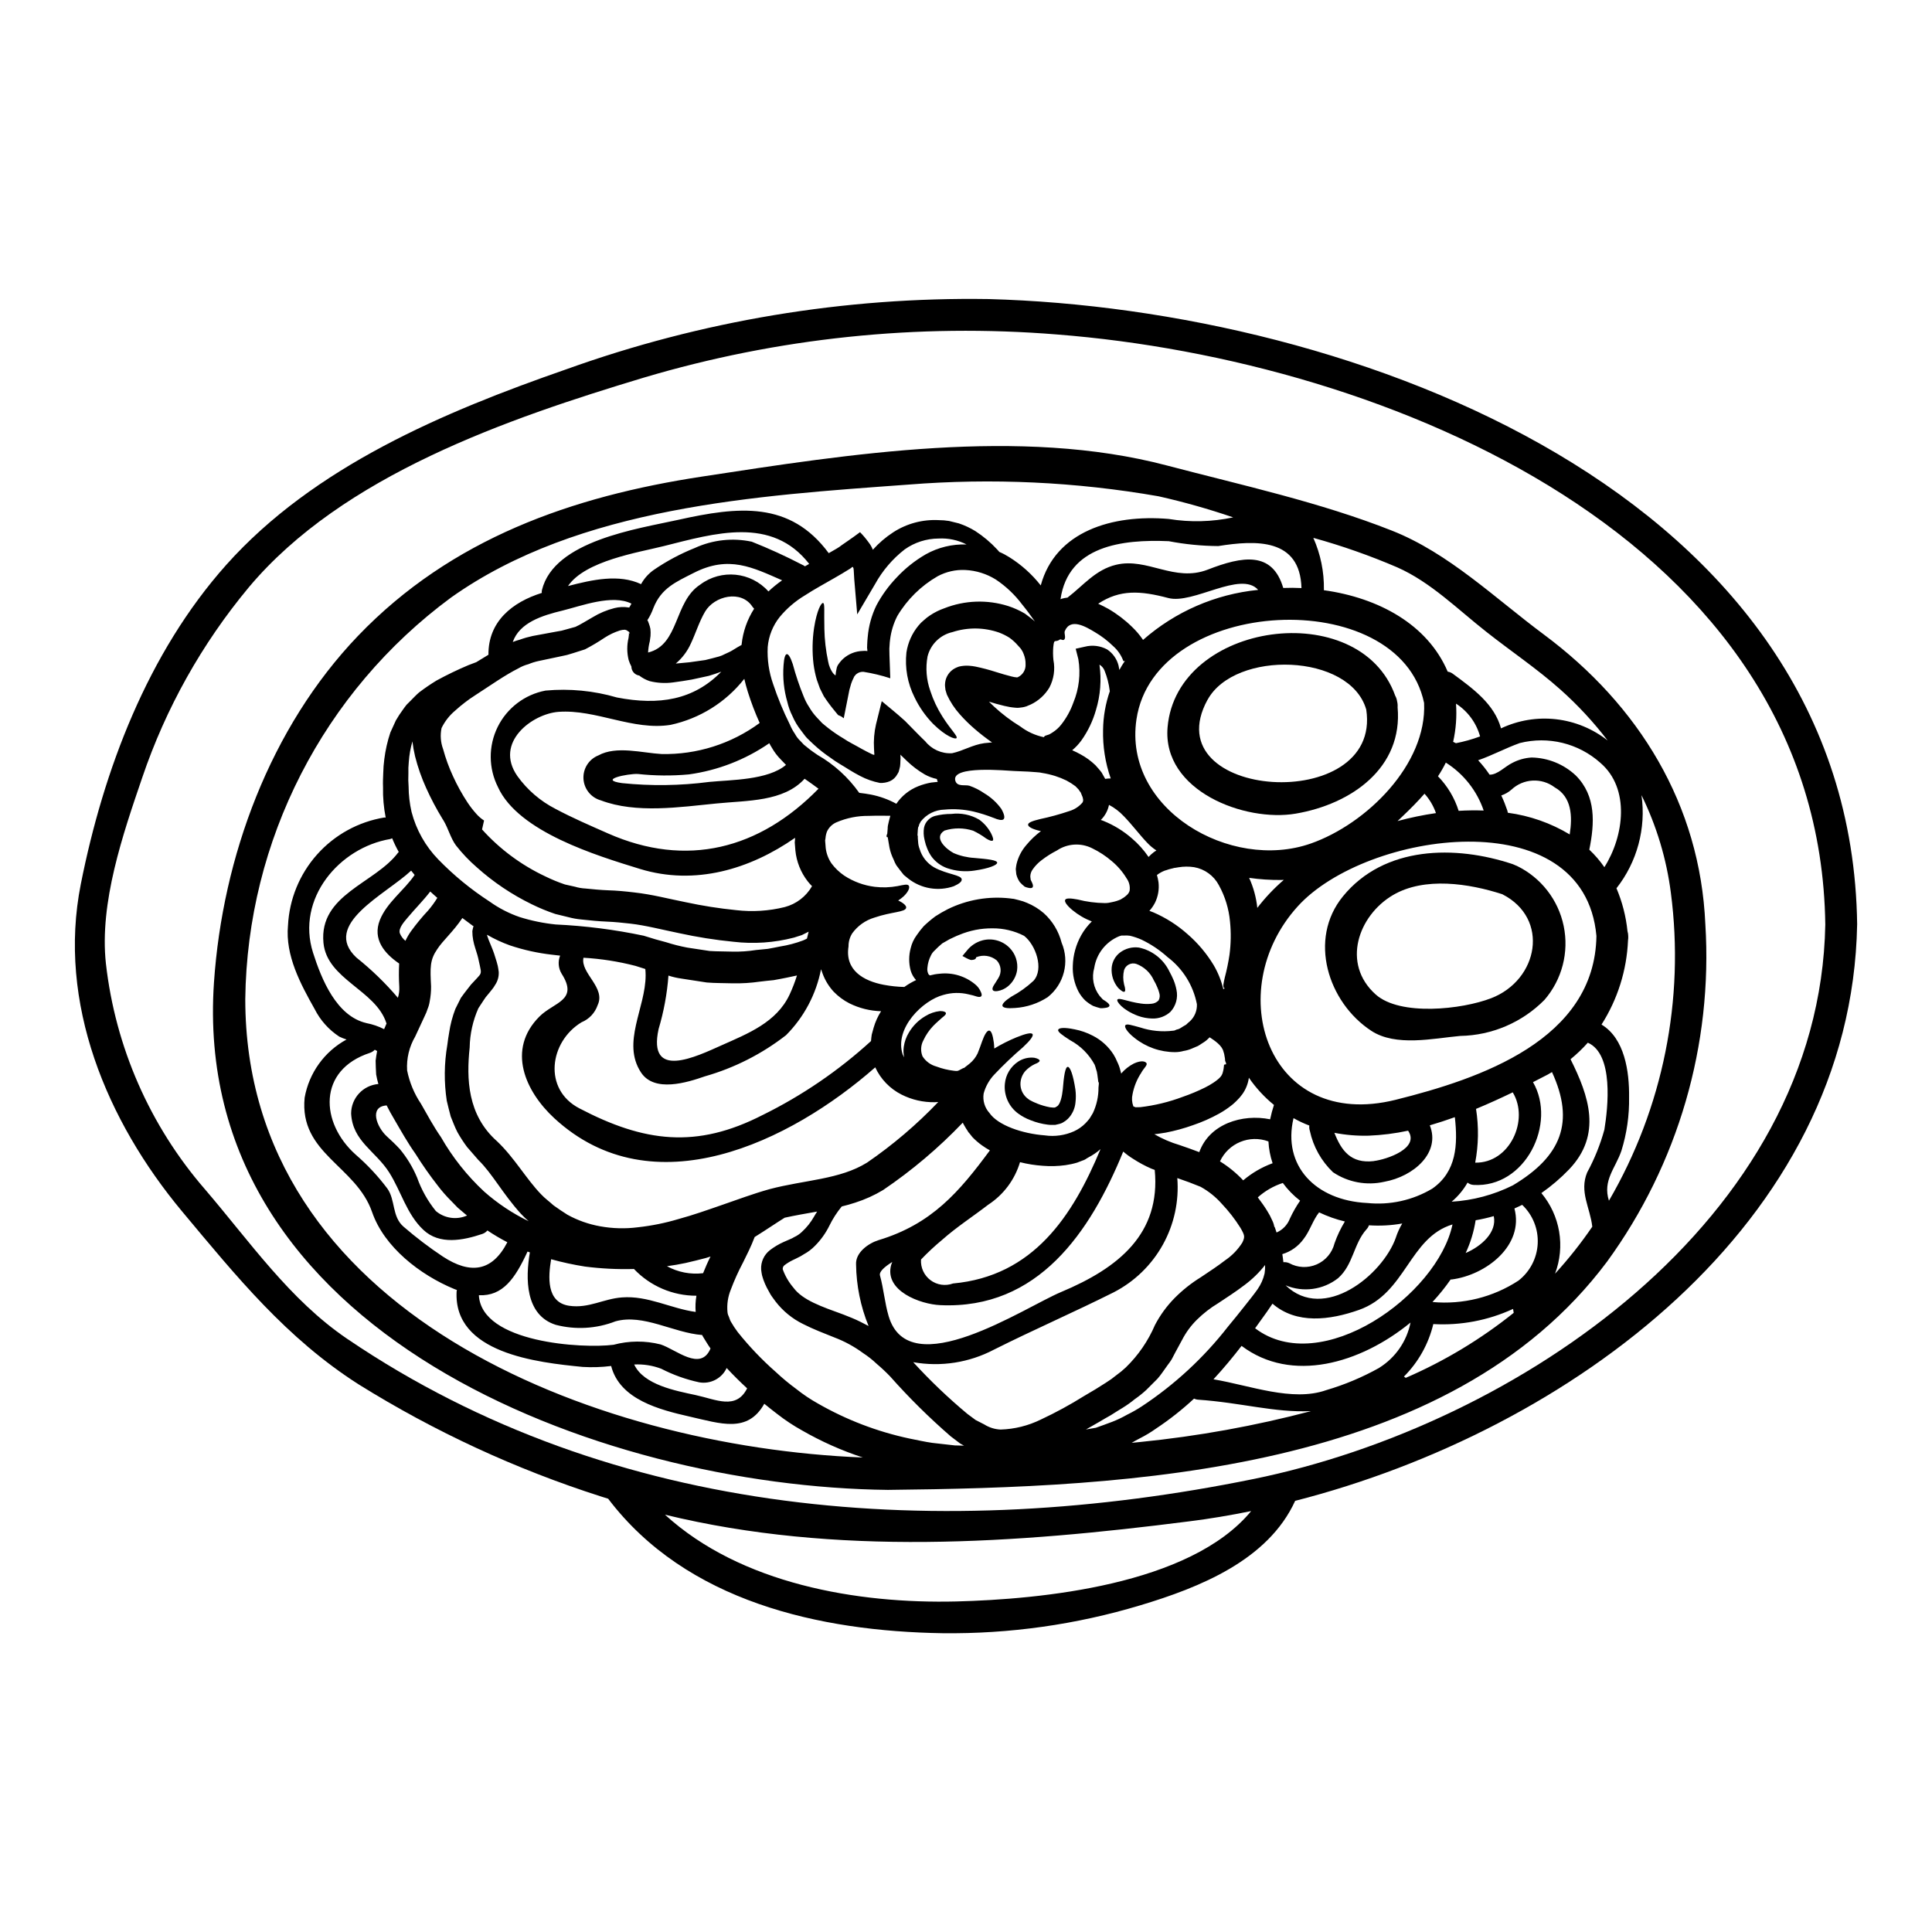
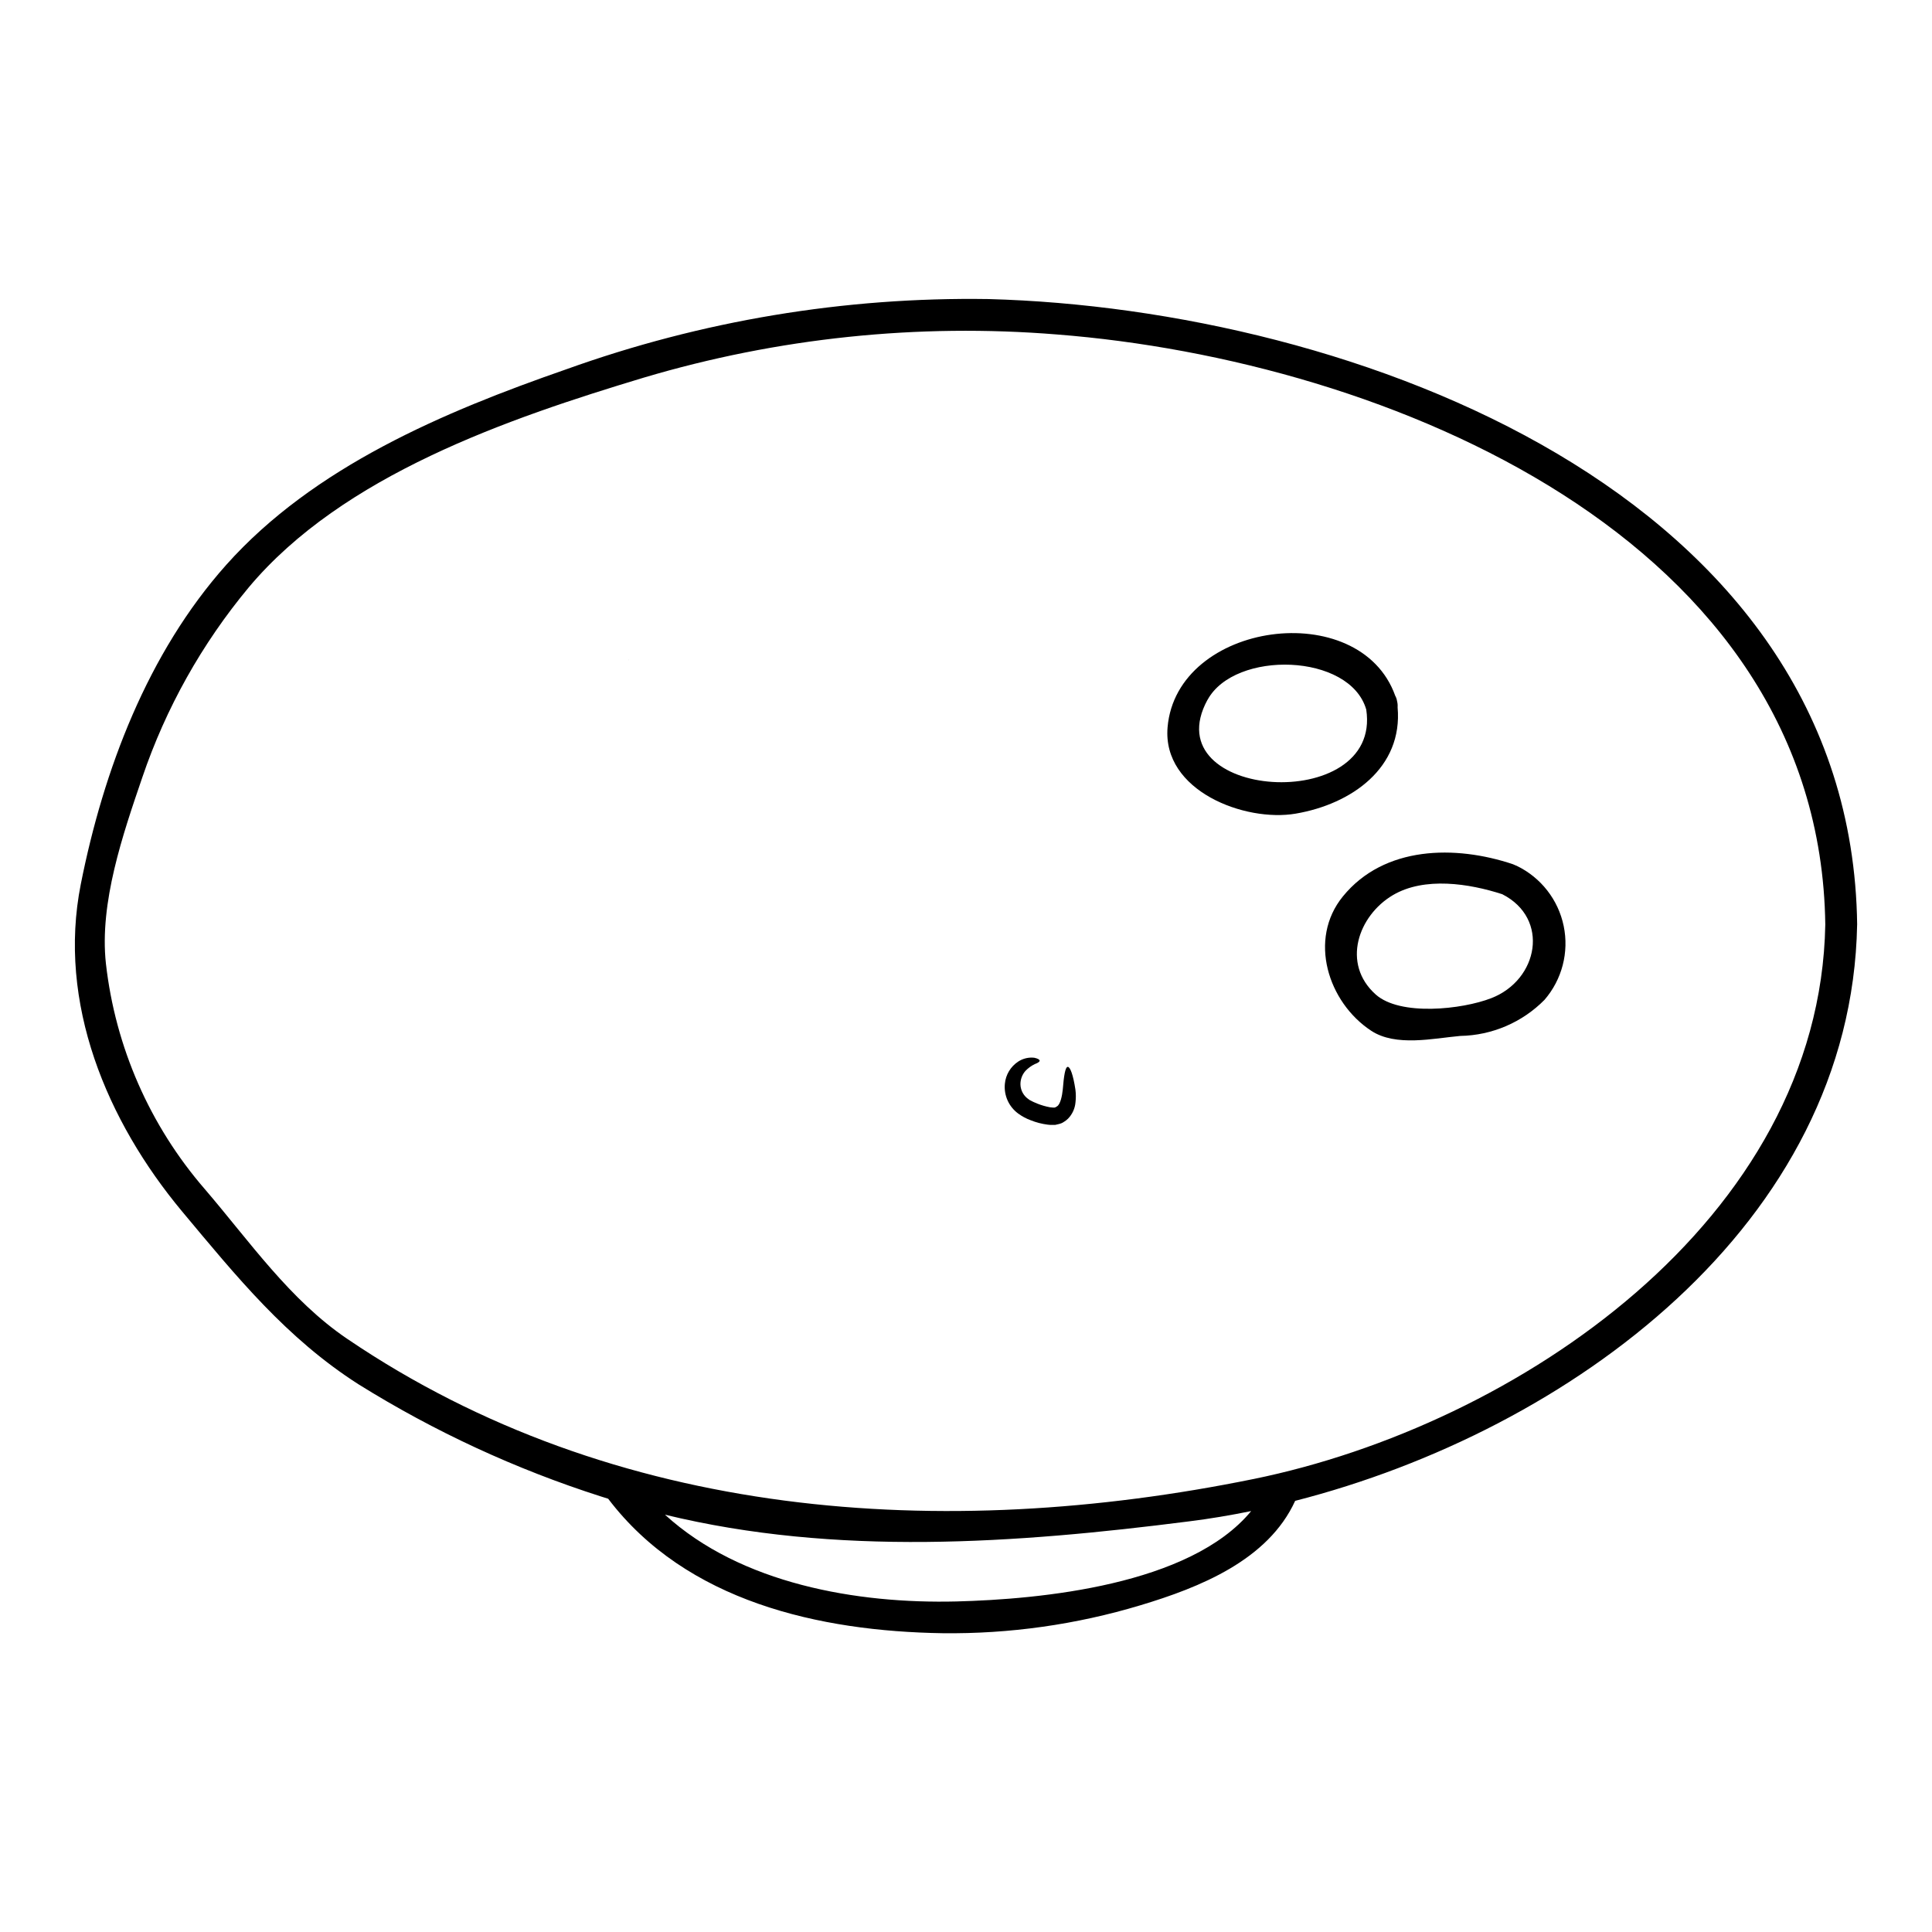
<svg xmlns="http://www.w3.org/2000/svg" fill="#000000" width="800px" height="800px" version="1.1" viewBox="144 144 512 512">
  <g>
-     <path d="m430.39 354c-0.051-0.055-0.098-0.109-0.141-0.172l-0.141-0.195-0.281-0.422c-0.223-0.281-0.562-0.535-0.816-0.844h0.004c-0.754-0.57-1.551-1.078-2.391-1.52-0.973-0.477-1.98-0.879-3.016-1.207-1.137-0.352-2.301-0.625-3.477-0.809l-0.457-0.09-0.223-0.031-0.957-0.082-1.941-0.141-3.82-0.164c-1.828-0.059-16.719-1.574-15.57 2.555 0.48 1.715 2.559 1.012 3.738 1.352l-0.004-0.004c1.398 0.484 2.723 1.156 3.938 1.996 1.773 1.051 3.316 2.461 4.523 4.133 0.848 1.488 0.984 2.445 0.562 2.781-0.422 0.34-1.379 0.137-2.613-0.395v0.004c-1.742-0.684-3.527-1.246-5.348-1.684-2.512-0.578-5.106-0.746-7.672-0.504-2.473 0.055-4.785 1.223-6.301 3.18-0.102 0.234-0.223 0.457-0.363 0.672-0.086 0.223-0.086 0.422-0.168 0.59h-0.004c-0.039 0.098-0.086 0.191-0.141 0.281-0.047 0.211-0.074 0.43-0.082 0.648l-0.086 1.434 0.086 0.195c-0.016 0.188-0.016 0.375 0 0.562l0.082 1.039c0.035 0.625 0.168 1.242 0.395 1.828 0.605 2.047 1.973 3.785 3.82 4.859 3.461 1.914 7.336 1.996 7.336 3.231 0.055 0.562-0.699 1.152-2.078 1.77v0.004c-4.098 1.434-8.641 0.68-12.059-1.996-0.395-0.336-0.816-0.645-1.207-0.984-0.34-0.422-0.645-0.816-0.984-1.234l-1.012-1.352c-0.277-0.473-0.512-0.973-0.699-1.488-0.504-1.008-0.875-2.074-1.102-3.176-0.082-0.535-0.195-1.094-0.281-1.656l-0.141-0.844-0.027-0.227-0.168-0.055-0.141-0.027v-0.477l0.168-0.367 0.113-1.406c-0.004-0.254 0.016-0.508 0.059-0.758l0.25-1.125c0.113-0.504 0.25-0.984 0.395-1.488-1.547 0-3.457-0.055-5.703 0.027-2.957-0.039-5.887 0.547-8.602 1.715-1.09 0.48-1.969 1.336-2.477 2.418-0.211 0.539-0.344 1.105-0.391 1.684-0.027 0.141-0.027 0.285-0.055 0.422l-0.055 0.195 0.027 0.422 0.137 1.715c0.184 1.441 0.703 2.816 1.52 4.019 0.938 1.258 2.078 2.348 3.371 3.231 2.441 1.605 5.223 2.625 8.125 2.981 2.004 0.238 4.031 0.172 6.016-0.195 1.543-0.309 2.668-0.617 2.981-0.109 0.281 0.449 0.027 1.461-1.324 2.781-0.465 0.422-0.961 0.809-1.488 1.148 1.516 0.676 2.246 1.492 2.106 1.941-0.223 1.18-3.82 1.012-8.402 2.586-2.367 0.703-4.434 2.168-5.883 4.168-0.656 1.039-1 2.25-0.984 3.484-0.984 6.242 3.879 9.137 9.414 10.176l0.004-0.004c1.77 0.332 3.566 0.52 5.367 0.562 0.98-0.703 2.023-1.312 3.117-1.824-0.668-0.723-1.16-1.586-1.434-2.531-0.52-1.934-0.52-3.969 0-5.902 0.289-1.238 0.824-2.406 1.574-3.43 0.566-0.836 1.188-1.633 1.855-2.391 0.98-0.949 2.023-1.832 3.121-2.644 1.07-0.695 2.176-1.336 3.316-1.91 5.106-2.5 10.82-3.484 16.469-2.836l0.59 0.082 0.312 0.027 0.137 0.027c0.027 0 0.367 0.086 0.367 0.086l0.984 0.25v0.004c0.723 0.168 1.43 0.402 2.109 0.703 1.617 0.664 3.113 1.586 4.441 2.727 2.309 2.078 3.953 4.797 4.723 7.812 2.176 5.098 0.664 11.023-3.691 14.457-2.586 1.676-5.555 2.664-8.629 2.863-1.996 0.168-3.176-0.027-3.344-0.535s0.672-1.379 2.305-2.445c2.141-1.145 4.125-2.562 5.906-4.215 2.871-3.148 0.562-9.555-2.473-11.918-2.586-1.332-5.461-2.016-8.375-1.996-3.039-0.027-6.051 0.566-8.852 1.746-0.93 0.34-1.715 0.789-2.559 1.152-0.758 0.395-1.234 0.754-1.914 1.094-0.719 0.598-1.402 1.238-2.051 1.914-0.402 0.359-0.727 0.801-0.953 1.289-0.516 1.008-0.832 2.106-0.93 3.231-0.094 0.609 0.016 1.234 0.309 1.773 0.102 0.109 0.215 0.203 0.34 0.281 0.848-0.227 1.711-0.379 2.586-0.449 3.391-0.387 6.789 0.629 9.414 2.809 0.668 0.535 1.191 1.234 1.516 2.027 0.254 0.531 0.285 0.898 0.113 1.121-0.168 0.223-0.562 0.254-1.125 0.113-0.715-0.242-1.449-0.438-2.191-0.59-2.219-0.555-4.547-0.508-6.742 0.141-5.34 1.375-13.07 8.766-10.766 15.797 0.109 0.25 0.25 0.504 0.395 0.754v0.004c-0.207-0.926-0.246-1.875-0.113-2.812 0.191-1.332 0.648-2.613 1.348-3.762 1.059-1.801 2.559-3.301 4.359-4.359 1.184-0.734 2.516-1.199 3.902-1.348 0.957 0 1.461 0.223 1.547 0.504 0.109 0.34-0.312 0.73-1.012 1.266-0.562 0.531-1.434 1.234-2.391 2.219h0.004c-1.055 1.109-1.918 2.383-2.559 3.769-0.711 1.309-0.793 2.867-0.227 4.242 0.848 1.328 2.16 2.289 3.68 2.699 1.488 0.559 3.035 0.938 4.609 1.121 0.309 0.047 0.621 0.062 0.93 0.055 0.137-0.031 0.27-0.078 0.395-0.137 0.34-0.168 0.672-0.34 1.012-0.535l0.25-0.109 0.113-0.059h0.004c-0.023 0.027-0.043 0.055-0.055 0.086-0.086 0.082-0.027 0.027 0 0h0.027l0.547-0.441c0.363-0.285 0.789-0.59 1.039-0.82v0.004c0.863-0.723 1.562-1.625 2.051-2.644 0.449-1.094 0.844-2.219 1.18-3.176 0.672-1.883 1.352-2.949 1.91-2.867 0.559 0.082 0.93 1.18 1.211 3.231 0.055 0.422 0.082 0.957 0.109 1.52v0.004c1.895-1.145 3.875-2.144 5.922-2.984 2.418-0.984 3.906-1.297 4.215-0.844 0.312 0.453-0.59 1.684-2.531 3.484-2.644 2.269-5.168 4.672-7.562 7.199-1.367 1.43-2.356 3.18-2.863 5.09-0.285 1.859 0.285 3.746 1.547 5.141 2.246 3.262 8.711 5.484 14.695 5.93v0.004c2.629 0.371 5.309-0.008 7.731-1.098 1.109-0.512 2.117-1.215 2.981-2.082 0.398-0.41 0.773-0.84 1.125-1.289 0.281-0.48 0.59-0.984 0.871-1.438 0.996-2.117 1.508-4.43 1.488-6.769l0.086-0.902v-0.422c0-0.027-0.086-0.082-0.086-0.082l-0.055-0.141c-0.082-0.645-0.168-1.266-0.25-1.914h-0.004c-0.047-0.488-0.16-0.973-0.34-1.43-0.094-0.395-0.219-0.777-0.363-1.156-1.484-2.75-3.738-5.012-6.492-6.492-2.109-1.352-3.375-2.246-3.176-2.781 0.195-0.535 1.656-0.676 4.328-0.113v-0.004c1.688 0.324 3.312 0.895 4.836 1.688 2.231 1.137 4.121 2.844 5.477 4.949 0.406 0.652 0.754 1.34 1.039 2.051 0.332 0.664 0.586 1.359 0.762 2.078 0.086 0.312 0.168 0.617 0.254 0.957 0.938-1.102 2.082-2.012 3.371-2.668 2.164-0.984 3.121-0.48 3.344-0.059 0.285 0.535-0.789 1.352-1.406 2.531l0.004-0.004c-1.141 1.723-1.922 3.652-2.305 5.676-0.242 1.047-0.176 2.141 0.195 3.148 0.164 0.285 0.281 0.168 0.281 0.168s0.113-0.055 0.141-0.027v0.004c0.02 0.055 0.027 0.109 0.027 0.168 0.449 0.027 0.926-0.059 1.406-0.027 3.863-0.453 7.656-1.379 11.297-2.754 2-0.691 3.953-1.508 5.848-2.445 0.777-0.383 1.527-0.816 2.25-1.297 0.418-0.273 0.82-0.574 1.207-0.895 0.168-0.195 0.395-0.312 0.535-0.508 0.328-0.34 0.57-0.754 0.699-1.211 0.203-0.695 0.324-1.41 0.367-2.137l0.281-0.082 0.254-0.027v-0.277l-0.254-0.672v-0.004c-0.008-0.387-0.051-0.773-0.141-1.152-0.051-0.441-0.156-0.875-0.309-1.293-0.367-1.574-2.246-2.844-3.652-3.766-0.312 0.309-0.617 0.617-0.93 0.871-0.309 0.25-0.641 0.477-0.984 0.676l-0.477 0.309-0.223 0.168-0.141 0.055-0.281 0.195c-0.617 0.254-1.18 0.508-1.715 0.73l-0.004 0.004c-0.691 0.293-1.418 0.5-2.164 0.617-0.73 0.203-1.488 0.309-2.246 0.312-3.902-0.004-7.688-1.332-10.738-3.766-2.051-1.602-2.754-2.953-2.445-3.344 0.367-0.508 1.684-0.027 3.91 0.562v-0.004c2.812 0.934 5.797 1.23 8.738 0.871 0.48 0 0.676-0.223 0.984-0.309 0.395-0.07 0.77-0.223 1.098-0.453 0.422-0.281 0.898-0.559 1.352-0.816l0.027-0.027v0.004c0.012 0 0.027-0.012 0.027-0.027 0.039-0.008 0.078-0.027 0.109-0.055-0.023 0.02-0.055 0.031-0.082 0.027l0.141-0.113 0.25-0.25v-0.004c0.191-0.137 0.371-0.285 0.535-0.449 1.27-1.168 1.957-2.832 1.883-4.555-0.965-4.981-3.738-9.43-7.785-12.488-2.062-1.859-4.379-3.41-6.883-4.609-0.988-0.441-2.016-0.789-3.066-1.039-0.531-0.082-1.07-0.102-1.602-0.055-0.227-0.016-0.449-0.016-0.676 0l-0.617 0.191c-3.504 1.457-5.996 4.629-6.578 8.379-0.738 2.562-0.207 5.324 1.43 7.43l0.844 0.93c0.395 0.25 0.758 0.477 1.012 0.672 0.562 0.422 0.816 0.758 0.73 1.039-0.082 0.281-0.449 0.449-1.152 0.535-0.398 0.059-0.805 0.09-1.207 0.082-0.668-0.168-1.324-0.371-1.969-0.617-0.746-0.395-1.441-0.875-2.078-1.434-0.719-0.699-1.324-1.504-1.801-2.387-1.082-2.109-1.598-4.461-1.492-6.832 0.082-2.828 0.844-5.594 2.223-8.066 0.758-1.352 1.707-2.586 2.816-3.664-1.855-0.711-3.582-1.719-5.117-2.981-1.547-1.289-2.191-2.273-1.941-2.754s1.465-0.422 3.289-0.082h0.004c2.352 0.602 4.766 0.922 7.195 0.953 0.645 0 1.285-0.086 1.91-0.25 0.809-0.152 1.602-0.398 2.359-0.734 0.059-0.055 0.125-0.102 0.195-0.141l0.477-0.281v0.004c0.281-0.188 0.543-0.395 0.789-0.621 0.395-0.309 0.691-0.73 0.848-1.207 0.188-1.168-0.098-2.359-0.789-3.316-1.039-1.727-2.359-3.266-3.91-4.555-1.582-1.367-3.34-2.519-5.227-3.43-2.988-1.5-6.555-1.273-9.332 0.59-1.426 0.727-2.777 1.582-4.047 2.559-0.922 0.691-1.73 1.527-2.387 2.473-0.402 0.555-0.621 1.227-0.617 1.914 0.051 0.277 0.09 0.559 0.109 0.84 0.141 0.34 0.34 0.617 0.426 0.902 0.223 0.504 0.223 0.898 0.055 1.094-0.168 0.195-0.562 0.25-1.098 0.113v0.004c-0.34-0.066-0.672-0.172-0.984-0.312-0.469-0.363-0.898-0.766-1.293-1.207-0.434-0.629-0.75-1.336-0.93-2.078-0.055-0.426-0.109-0.875-0.137-1.352 0.043-0.453 0.105-0.902 0.199-1.352 0.445-1.859 1.332-3.582 2.586-5.027 1.145-1.391 2.457-2.637 3.902-3.715-0.082 0-0.195-0.027-0.25-0.027-2.109-0.504-3.203-1.121-3.176-1.684 0.027-0.562 1.207-0.984 3.176-1.465 2.633-0.555 5.234-1.27 7.785-2.133 1.328-0.398 2.519-1.168 3.426-2.219 0.035-0.094 0.082-0.18 0.145-0.258 0.027-0.082 0-0.168 0.027-0.223 0.109-0.082-0.027-0.309 0.027-0.449-0.027-0.168-0.141-0.25-0.082-0.395-0.172-0.438-0.367-0.918-0.566-1.391zm10.902 28.273c-0.027 0-0.027 0-0.055 0.031zm13.969-8.266h-0.082l-0.285 0.086-0.559 0.137c-0.875 0.195-1.098 0.367-1.629 0.48h0.004c-0.758 0.285-1.469 0.684-2.109 1.18 0.184 0.637 0.324 1.281 0.418 1.938 0.211 1.848-0.109 3.723-0.926 5.394-0.402 0.785-0.902 1.512-1.488 2.164 0.34 0.141 0.672 0.25 1.039 0.395 3.316 1.43 6.383 3.383 9.078 5.789 2.719 2.359 5.051 5.129 6.914 8.207 1.16 1.98 2.019 4.121 2.559 6.352 0.133-0.086 0.273-0.16 0.418-0.223-0.055 0.004-0.113-0.004-0.168-0.027-0.477-0.312-0.168-1.406 0.141-2.844v0.004c0.523-1.973 0.934-3.969 1.238-5.984 0.391-2.926 0.438-5.891 0.141-8.828-0.305-3.383-1.309-6.668-2.953-9.641-1.332-2.523-3.762-4.289-6.574-4.777-1.363-0.203-2.746-0.191-4.102 0.027l-1.012 0.168zm140.67 14.926 0.004-0.004c1.988 31.922-7.215 63.535-26.027 89.395-41.988 56.16-126.74 59.828-190.59 60.512-76.676-0.855-184.96-41.582-178.61-134.51 2.273-33.219 14.867-67.484 38.18-91.824 24.707-25.746 56.637-36.961 91.234-42.215 38.965-5.961 84.289-13.184 123.13-2.926 19.844 5.227 40.5 9.699 59.613 17.258 15.09 5.957 27.348 17.93 40.246 27.512 25.23 18.762 41.445 45.098 42.824 76.801zm-25.547 73.273v-0.004c14.336-24.637 20.105-53.328 16.414-81.594-1.156-8.996-3.789-17.738-7.785-25.883 1.246 8.785-1.148 17.699-6.633 24.676 1.539 3.625 2.523 7.461 2.922 11.383 0.125 0.41 0.191 0.836 0.195 1.262 0.027 0.387 0.008 0.773-0.055 1.152-0.332 7.93-2.758 15.629-7.023 22.32 6.129 3.68 7.391 12.422 7.305 19.285 0.078 4.789-0.605 9.559-2.023 14.133-1.574 4.668-5.031 7.848-3.316 13.27zm-1.207-88.395c5.199-8.18 6.883-20.859-1.07-27.656v-0.004c-5.809-5.184-13.812-7.141-21.359-5.231-3.848 1.379-7.277 3.262-11.02 4.555h-0.004c1.113 1.191 2.125 2.469 3.035 3.82 2.082 0.059 4.133-2.219 6.019-3.117 1.582-0.836 3.328-1.324 5.117-1.43 4.352 0.078 8.516 1.77 11.691 4.746 5.453 5.457 5.004 12.707 3.598 19.68 1.492 1.402 2.828 2.953 3.992 4.637zm0 69.562c0.953-5.816 2.527-20.012-4.383-23.047v-0.004c-1.41 1.582-2.941 3.047-4.582 4.383 4.887 9.781 8.402 19.984-0.367 29.172v0.004c-2.242 2.336-4.711 4.445-7.363 6.297 2.441 2.922 4.066 6.438 4.703 10.191 0.637 3.754 0.266 7.609-1.078 11.168 3.578-3.914 6.875-8.074 9.867-12.453-0.562-5.031-3.488-9.273-1.352-14.391v0.004c1.949-3.59 3.477-7.391 4.555-11.324zm0.871-103.12v-0.004c-3.738-4.898-7.934-9.426-12.535-13.52-6.211-5.535-13.066-10.117-19.617-15.289-7.562-5.93-14.758-13.184-23.617-17.09-7.227-3.106-14.656-5.719-22.234-7.812 1.922 4.316 2.879 9 2.805 13.727 0 0.055-0.027 0.082-0.027 0.141 14.562 2.023 27.516 9.105 32.832 21.586 0.473 0.07 0.926 0.25 1.316 0.531 5.512 4.051 11.047 8.07 12.816 14.504 4.547-2.152 9.602-2.988 14.598-2.418 4.996 0.574 9.734 2.527 13.68 5.648zm-10.059 24.875c0.754-4.805 0.559-9.949-3.992-12.48v-0.004c-3.457-2.606-8.289-2.344-11.445 0.617-0.785 0.688-1.703 1.215-2.695 1.547 0.602 1.273 1.125 2.578 1.574 3.91 0.074 0.219 0.133 0.445 0.172 0.672 5.797 0.773 11.371 2.727 16.383 5.742zm-15.066 93c12.875-7.672 16.473-16.777 10.371-30.016-0.395 0.223-0.758 0.449-1.152 0.672-1.262 0.648-2.555 1.324-3.879 1.996 6.352 10.961-2.023 28.078-15.77 27.238v-0.004c-0.578-0.031-1.133-0.246-1.574-0.617-1.094 1.926-2.523 3.641-4.219 5.066 5.641-0.336 11.16-1.809 16.219-4.332zm-31.027-22.68c22.434-5.594 52.742-15.883 53.176-43.398-3.231-36.281-61.102-27.77-79.145-7.871-20.328 22.379-8.016 59.734 25.965 51.273zm32.516 47.926c3.047-2.371 4.91-5.953 5.098-9.812 0.191-3.856-1.312-7.602-4.113-10.262-0.676 0.34-1.379 0.645-2.055 0.957 2.586 9.754-7.445 17.648-16.691 18.828-0.086 0-0.141-0.027-0.195-0.027h-0.004c-1.465 2.109-3.078 4.109-4.832 5.988 8.02 0.738 16.055-1.262 22.793-5.672zm-11.469-31.258c9.191 0.168 14.391-11.355 9.949-18.633-3.148 1.516-6.406 3.008-9.727 4.383v0.004c0.746 4.727 0.668 9.547-0.223 14.25zm10.203 39.797-0.168-1.039-0.004 0.004c-6.609 3.047-13.863 4.426-21.133 4.016-1.262 5.266-3.957 10.082-7.785 13.914l0.25 0.168c0.082 0.055 0.141 0.109 0.223 0.168l0.004 0.004c10.266-4.438 19.887-10.234 28.613-17.23zm-12.73-15.852c4.188-1.797 8.344-5.512 7.445-9.781v0.004c-1.578 0.453-3.184 0.82-4.805 1.098-0.461 3.004-1.352 5.93-2.641 8.684zm-1.859-117.18c2.25-0.137 4.473-0.164 6.637-0.082v0.004c-1.793-5.258-5.336-9.742-10.035-12.707-0.617 1.254-1.312 2.465-2.078 3.629 2.519 2.582 4.398 5.719 5.477 9.16zm-0.727-17.926c2.18-0.422 4.324-1.023 6.406-1.797-0.988-3.582-3.258-6.672-6.379-8.688 0.242 3.391-0.012 6.801-0.758 10.121 0.25 0.109 0.473 0.223 0.73 0.363zm-6.269 118.05c6.469-4.5 6.801-11.695 5.988-18.945-2.191 0.789-4.414 1.516-6.633 2.164 2.898 7.25-4.242 13.543-12.055 14.957h-0.004c-4.688 1.066-9.609 0.152-13.602-2.531-3.098-2.953-5.234-6.773-6.129-10.961-0.152-0.449-0.203-0.93-0.141-1.406-1.445-0.547-2.844-1.203-4.188-1.965-2.981 12.594 5.789 21.809 19.508 22.488l-0.004-0.004c6.012 0.629 12.066-0.703 17.258-3.797zm0.984-99.527c-0.66-1.898-1.691-3.644-3.035-5.141-1.715 1.969-3.652 3.938-5.816 5.988-0.449 0.449-0.902 0.871-1.324 1.262 3.348-0.906 6.742-1.609 10.176-2.109zm-33.191 8.07c14.84-5.199 30.832-21.027 30.043-37.27-6.606-31.562-71.359-28.414-76.223 4.356-3.543 23.832 24.93 40.359 46.176 32.914zm37.574 100.94c-11.523 3.488-12.281 18.242-24.797 22.656-7.731 2.723-16.555 3.848-22.906-1.66-0.984 1.492-1.996 2.898-3.035 4.328-0.508 0.703-1.039 1.434-1.574 2.191 17.449 13.281 48.379-8.75 52.312-27.516zm-20.824-16.809c3.43-0.422 12.227-3.375 9.055-8.039l-0.004 0.004c-3.43 0.738-6.918 1.18-10.426 1.32-3.055 0.082-6.109-0.172-9.105-0.758 1.824 4.652 4.312 8.223 10.48 7.492zm1.434 54.777v0.004c4.285-2.684 7.277-7.016 8.266-11.973-13.32 10.906-31.531 16.16-44.773 6.184-2.219 2.871-4.664 5.848-7.445 8.855 9.699 1.629 20.859 6.016 29.82 2.894l-0.004-0.004c4.922-1.438 9.664-3.434 14.137-5.941zm4.383-34.512v0.004c0.426-1.297 0.992-2.539 1.684-3.711-2.91 0.52-5.871 0.68-8.824 0.477-0.133 0.398-0.352 0.766-0.645 1.07-3.43 3.82-3.484 9.359-7.508 12.926h0.004c-3.953 3.121-9.289 3.856-13.938 1.91 10.199 9.844 25.742-2.75 29.227-12.656zm-16.27 1.574v0.004c0.711-2.031 1.633-3.981 2.754-5.816-2.356-0.566-4.644-1.375-6.828-2.418-1.684 2.109-2.418 4.891-4.133 7.086-1.383 1.906-3.356 3.309-5.613 3.984 0.113 0.672 0.195 1.406 0.285 2.133l-0.004 0.004c0.531-0.051 1.062 0.035 1.543 0.254 2.246 1.234 4.93 1.355 7.277 0.336s4.09-3.07 4.719-5.551zm-6.269 44.438c-9.613 0.449-18.438-2.246-29.961-3.035v0.004c-0.344-0.035-0.68-0.129-0.984-0.281-3.141 2.922-6.516 5.582-10.09 7.953-1.352 0.957-2.769 1.812-4.246 2.559-0.754 0.367-1.461 0.789-2.191 1.207 0.758-0.082 1.52-0.141 2.277-0.223 15.258-1.527 30.367-4.258 45.195-8.168zm-7.309-218.14c1.602-0.059 3.231-0.059 4.832 0.027-0.367-13.297-12.145-12.707-22.043-11.133h0.004c-4.402-0.027-8.797-0.461-13.121-1.289-12.422-0.535-26.648 1.234-28.699 15.375 0.082-0.031 0.195-0.086 0.281-0.113v-0.004c0.512-0.148 1.039-0.254 1.574-0.309 4.188-3.203 7.418-7.418 12.902-8.711 8.289-1.969 15.43 4.723 24.281 1.289 9.195-3.582 17.121-4.941 19.988 4.867zm1.77 167.1c0.766-1.645 1.668-3.227 2.699-4.723-1.742-1.34-3.285-2.922-4.582-4.695-2.453 0.801-4.711 2.102-6.633 3.82 0.871 1.152 1.711 2.305 2.473 3.543 0.52 0.816 0.973 1.672 1.352 2.559 0.258 0.504 0.441 1.043 0.535 1.602 0.047 0.09 0.102 0.172 0.164 0.254 0.168 0.449 0.312 0.902 0.453 1.352v-0.004c1.633-0.707 2.906-2.043 3.539-3.707zm-1.617-89.742c-0.281 0-0.531 0.027-0.789 0.027-2.812 0.023-5.621-0.164-8.402-0.562 1.145 2.519 1.879 5.207 2.164 7.957 2.082-2.707 4.438-5.195 7.027-7.422zm-3.625 63.438c0.266-1.281 0.602-2.547 1.012-3.793-2.555-2.082-4.797-4.516-6.66-7.227v0.113c-0.23 1.539-0.816 3-1.719 4.269-0.469 0.648-0.996 1.25-1.574 1.801-0.422 0.367-0.699 0.703-1.262 1.125-1.043 0.828-2.152 1.57-3.316 2.219-2.215 1.227-4.539 2.254-6.941 3.066-2.344 0.84-4.75 1.496-7.195 1.969-1.039 0.141-1.969 0.34-3.035 0.422 2.102 1.215 4.336 2.18 6.66 2.867 1.684 0.562 3.457 1.207 5.254 1.883 2.656-7.461 11.379-10.219 18.793-8.699zm0.645 11.637c-0.629-1.863-0.996-3.801-1.094-5.762-5.004-1.859-10.598 0.441-12.844 5.285 2.262 1.398 4.332 3.09 6.152 5.031 2.312-1.961 4.953-3.5 7.801-4.539zm-2.117 29.23c0.117-0.742 0.164-1.496 0.137-2.246-1.57 2.008-3.406 3.793-5.449 5.312-2.391 1.828-4.777 3.34-6.969 4.805l-0.004 0.004c-2.051 1.23-3.945 2.703-5.648 4.383-1.59 1.566-2.918 3.379-3.938 5.363-0.617 1.125-1.207 2.223-1.797 3.316l-0.926 1.77c-0.34 0.59-0.816 1.18-1.238 1.77-0.844 1.152-1.629 2.391-2.555 3.43-0.984 0.984-1.969 1.941-2.926 2.926v0.004c-0.98 0.906-2.023 1.738-3.121 2.5-0.996 0.82-2.047 1.57-3.148 2.246-1.098 0.676-2.164 1.324-3.203 1.996-1.012 0.562-2.027 1.152-3.008 1.742l-3.543 2.023c0.871-0.137 1.742-0.309 2.613-0.449 1.434-0.477 2.836-1.039 4.242-1.547v0.004c1.406-0.543 2.769-1.191 4.078-1.938 1.328-0.648 2.617-1.383 3.852-2.191 8.727-5.762 16.453-12.914 22.875-21.164 1.465-1.77 2.871-3.488 4.188-5.172 1.32-1.684 2.644-3.289 3.625-4.695v-0.004c0.883-1.262 1.516-2.684 1.863-4.188zm-1.715-181.17c-4.637-5.172-17.227 3.938-23.832 2.164-7.336-1.941-12.789-2.305-18.551 1.52 0.93 0.422 1.828 0.871 2.727 1.375 2.277 1.328 4.383 2.934 6.266 4.781 1.035 0.988 1.969 2.082 2.781 3.262 0.027 0.055 0.082 0.109 0.113 0.168 8.531-7.496 19.195-12.133 30.492-13.254zm-4.164 172.95c0.703-1.52 0.648-1.855-0.559-3.938v0.004c-1.422-2.254-3.059-4.363-4.891-6.297-1.609-1.824-3.519-3.356-5.648-4.527-1.969-0.816-4.019-1.574-6.156-2.301v-0.004c0.492 6.144-0.844 12.297-3.84 17.68-2.996 5.387-7.516 9.766-12.996 12.59-10.484 5.254-21.223 9.922-31.703 15.176-6.578 3.473-14.121 4.648-21.441 3.348 4.477 4.891 9.277 9.477 14.371 13.719 0.699 0.531 1.434 1.066 2.16 1.602 0.758 0.395 1.52 0.789 2.305 1.18l0.004 0.004c1.301 0.82 2.793 1.285 4.328 1.348 3.691-0.113 7.312-1.016 10.629-2.641 3.945-1.844 7.773-3.93 11.465-6.238 1.012-0.59 2.023-1.18 3.035-1.797 0.93-0.59 1.887-1.18 2.812-1.77v-0.004c0.945-0.582 1.848-1.23 2.699-1.938 0.891-0.633 1.738-1.328 2.531-2.078 3.297-3.199 5.922-7.023 7.727-11.246 1.379-2.633 3.141-5.047 5.231-7.164 2.078-2.094 4.398-3.934 6.91-5.484 2.277-1.516 4.5-2.981 6.496-4.523v0.004c1.82-1.238 3.363-2.84 4.531-4.703zm-19.5-191.73c5.66 0.922 11.445 0.777 17.059-0.422-6.492-2.219-13.098-4.086-19.789-5.59-21.879-3.824-44.156-4.863-66.301-3.094-40.109 2.926-87.27 5.82-121.23 29.961-33.812 24.969-53.98 64.336-54.488 106.37 0 82.855 92.02 118.64 163.66 121.5-5.613-1.836-11.02-4.25-16.141-7.195-2.273-1.262-4.445-2.699-6.492-4.297-1.18-0.902-2.363-1.828-3.484-2.754-4.414 7.871-11.578 5.254-19.785 3.402-7.871-1.797-18.5-4.469-20.797-13.406v-0.004c-2.5 0.316-5.023 0.398-7.535 0.25-12-1.18-34.316-3.598-33.418-20.039 0.016-0.113 0.043-0.227 0.082-0.336-0.25-0.082-0.477-0.168-0.727-0.281-9.055-3.738-18.551-11.102-21.754-20.375-4.246-12.285-19.336-15.516-17.879-30.309 1.16-6.566 5.246-12.246 11.105-15.43-0.656-0.207-1.293-0.461-1.914-0.758-2.793-1.82-5.055-4.356-6.551-7.336-3.734-6.633-7.785-14.168-7.055-22.09h0.004c0.34-6.981 3.062-13.629 7.711-18.844 4.648-5.215 10.945-8.676 17.84-9.812 0.109 0 0.223 0.027 0.34 0.027-0.523-2.652-0.762-5.356-0.703-8.062-0.055-1.234 0-2.504 0.055-3.738 0.023-1.234 0.121-2.461 0.281-3.68 0.301-2.402 0.836-4.766 1.602-7.059 0.504-1.066 0.984-2.16 1.461-3.203 0.562-0.98 1.184-1.93 1.855-2.84 0.34-0.449 0.621-0.898 0.984-1.32l1.125-1.125c0.73-0.73 1.434-1.492 2.191-2.137 1.48-1.129 3.019-2.18 4.609-3.148 2.75-1.504 5.574-2.867 8.461-4.082 0.73-0.281 1.406-0.535 2.082-0.789 1.066-0.672 2.133-1.32 3.231-1.969-0.082-8.824 6.324-13.941 14.137-16.387l0.004 0.004c-0.031-0.242-0.023-0.488 0.027-0.727 3.176-13.152 25.52-16.277 36.211-18.664 15.797-3.512 29.52-5.059 39.801 8.852 0.699-0.395 1.406-0.789 2.051-1.18 0.496-0.281 0.965-0.602 1.406-0.957l1.629-1.125c1.098-0.73 2.164-1.547 3.203-2.301v-0.004c0.816 0.832 1.57 1.723 2.25 2.668 0.48 0.602 0.871 1.277 1.152 1.996 1.582-1.773 3.394-3.328 5.387-4.621 3.586-2.328 7.816-3.457 12.086-3.231 0.914 0.004 1.824 0.078 2.727 0.223 0.902 0.223 1.77 0.422 2.613 0.645v0.004c1.516 0.508 2.969 1.188 4.328 2.019 2.129 1.383 4.078 3.023 5.801 4.883 0.223 0.223 0.367 0.422 0.562 0.645 0.926 0.395 1.816 0.867 2.668 1.406 3.184 1.996 6 4.523 8.32 7.477 3.891-14.305 18.871-18.887 33.938-17.613zm-28.531 204.86c15.23-6.379 26.418-15.434 24.797-32.352l-0.898-0.34 0.004 0.004c-1.672-0.73-3.281-1.594-4.809-2.586-0.934-0.574-1.816-1.223-2.644-1.941-8.711 21.305-22.543 41.879-48.48 40.699-5.258-0.223-14.926-3.766-13.016-10.68 0.082-0.258 0.176-0.512 0.285-0.762-2.109 1.324-3.516 2.586-3.258 3.57 0.98 3.543 1.262 7.305 2.301 10.793 5.414 18.27 36.023-2.359 45.719-6.406zm24.594-116.59c0.195-0.113 0.422-0.281 0.645-0.422-0.891-0.578-1.715-1.266-2.441-2.043-1.855-1.914-3.965-4.75-6.238-7.086l-0.004 0.004c-1.117-1.195-2.43-2.191-3.879-2.953-0.293 1.465-1.004 2.812-2.051 3.879-0.055 0.031-0.102 0.066-0.141 0.113 0.254 0.086 0.535 0.168 0.789 0.285l-0.004-0.004c2.719 1.105 5.238 2.656 7.453 4.582 1.691 1.441 3.188 3.106 4.438 4.945 0.438-0.477 0.918-0.91 1.434-1.301zm-7.703-50.648-0.395 0.059c-0.555-1.539-1.492-2.91-2.723-3.992-1.465-1.43-3.098-2.676-4.863-3.711-2.273-1.352-6.434-3.906-7.949-0.25-0.223 0.562 0.363 1.742-0.141 2.219-0.34 0.367-0.871-0.168-1.152 0-1.32 0.93-1.516-0.395-1.742 1.883h-0.008c-0.102 1.18-0.09 2.363 0.031 3.543 0.488 2.484 0.109 5.062-1.07 7.309-1.168 1.953-2.891 3.516-4.945 4.492l-0.754 0.312-0.367 0.168-0.113 0.027-0.367 0.109-0.137 0.031-0.004 0.004c-0.129 0.035-0.258 0.062-0.391 0.082-0.285 0.055-0.562 0.082-0.844 0.109l-0.426 0.031h-0.223l-0.477-0.031c-0.977-0.078-1.945-0.238-2.898-0.477-1.461-0.34-2.777-0.73-4.074-1.125 0.449 0.453 0.93 0.902 1.406 1.352 2.129 1.965 4.445 3.715 6.918 5.227 1.84 1.398 3.973 2.367 6.238 2.84l0.113-0.195 0.25-0.195 1.039-0.34c0.422-0.25 0.477-0.25 0.898-0.535 0.871-0.551 1.641-1.242 2.277-2.051 1.391-1.758 2.484-3.734 3.234-5.848 1.508-3.641 1.969-7.633 1.32-11.523l-0.703-2.754 2.414-0.539c1.996-0.516 4.113-0.254 5.93 0.727 1.492 0.996 2.562 2.508 3.008 4.242 0.082 0.426 0.141 0.789 0.223 1.18v0.004c0.445-0.82 0.934-1.613 1.465-2.383zm-3.992 8.016c-0.02-0.035-0.031-0.074-0.027-0.117-0.227-1.832-0.691-3.625-1.375-5.34-0.262-0.66-0.734-1.215-1.348-1.574 0.574 4.031 0.258 8.137-0.93 12.031-0.816 2.879-2.117 5.598-3.848 8.039-0.703 0.969-1.523 1.848-2.445 2.613 0.758 0.328 1.5 0.691 2.219 1.094 1.438 0.777 2.758 1.742 3.938 2.871 0.562 0.645 1.152 1.262 1.66 1.969l0.645 1.148 0.281 0.508c0.484-0.082 0.973-0.121 1.465-0.117-1.445-4.141-2.133-8.512-2.027-12.898 0.047-3.481 0.652-6.938 1.793-10.227zm-2.473 121.36h0.004c-0.957 0.848-2.016 1.574-3.148 2.164l-0.531 0.312-0.258 0.172-0.137 0.086-0.395 0.195-0.113 0.027-1.602 0.617c-1.012 0.305-2.047 0.527-3.09 0.676-2.004 0.281-4.031 0.336-6.047 0.168-2.027-0.141-4.043-0.461-6.016-0.957-1.383 4.633-4.363 8.625-8.414 11.266-4.047 3.121-8.375 5.902-12.203 9.301-1.973 1.633-3.848 3.379-5.617 5.231-0.141 2.137 0.805 4.195 2.519 5.477 1.711 1.281 3.957 1.609 5.965 0.871 21.266-1.934 31.719-17.871 39.086-35.605zm-17.395-139.84c-0.562-0.789-1.125-1.574-1.684-2.336-0.559-0.758-1.098-1.434-1.66-2.133h-0.004c-1.938-2.594-4.305-4.836-6.996-6.637-2.43-1.516-5.207-2.387-8.066-2.527-2.559-0.129-5.106 0.445-7.363 1.66-4.406 2.535-8.086 6.164-10.684 10.539-0.992 1.941-1.637 4.047-1.906 6.211-0.078 0.531-0.125 1.066-0.145 1.602l-0.055 0.816 0.027 1.684c0.082 2.109 0.168 4.16 0.223 6.184h0.004c-2.32-0.758-4.699-1.332-7.109-1.711-0.66-0.047-1.309 0.156-1.832 0.562-0.082 0.109-0.223 0.137-0.336 0.336l-0.195 0.223-0.086 0.113-0.168 0.367c-0.254 0.488-0.469 0.992-0.645 1.516l-0.477 1.688c-0.508 2.586-1.012 5.086-1.492 7.504-0.34-0.301-0.727-0.539-1.148-0.703l-0.195-0.086c-0.059 0-0.113 0-0.285-0.223l-0.871-1.066c-0.996-1.203-1.926-2.461-2.781-3.769-0.34-0.699-0.703-1.406-1.039-2.078-0.285-0.789-0.562-1.547-0.816-2.277-0.398-1.363-0.688-2.75-0.875-4.156-0.375-3.188-0.328-6.41 0.145-9.586 0.758-4.863 1.969-6.746 2.391-6.609 0.504 0.141 0.223 2.164 0.34 6.773h-0.004c0.055 2.949 0.395 5.887 1.012 8.77 0.094 0.555 0.254 1.09 0.477 1.605 0.148 0.359 0.328 0.707 0.535 1.043 0.18 0.32 0.418 0.605 0.699 0.84l0.195 0.137c0.086 0.086 0.059-0.195 0.086-0.281 0.027-0.223 0.055-0.477 0.082-0.73l0.004 0.004c0.055-0.371 0.129-0.734 0.223-1.098 0.051-0.164 0.117-0.324 0.199-0.48 0.027-0.055 0.195-0.309 0.195-0.309l0.367-0.508v0.004c0.27-0.355 0.57-0.684 0.902-0.984 1.43-1.293 3.273-2.027 5.199-2.078 0.41-0.047 0.824-0.039 1.234 0.027-0.008-0.227-0.027-0.449-0.059-0.672-0.027-0.027-0.027-0.113-0.027-0.113l0.027-0.957c0.031-0.672 0.059-1.32 0.141-1.996 0.25-2.91 1.031-5.746 2.309-8.371 1.441-2.699 3.25-5.188 5.367-7.394 2.25-2.414 4.844-4.477 7.699-6.129 3.297-1.848 7.043-2.75 10.82-2.613-2.289-1.172-4.852-1.715-7.418-1.574-3.227 0.016-6.367 1.027-8.996 2.894-3.207 2.5-5.875 5.629-7.84 9.191l-4.723 8.016-0.789-9.332c-0.055-0.844-0.109-1.629-0.137-2.363-0.004-0.172-0.023-0.344-0.059-0.508-0.055-0.137-0.164-0.504-0.363-0.336-0.082 0.055-0.16 0.121-0.227 0.195l-0.137 0.109c-0.113 0.059 0.055-0.027-0.395 0.254-1.297 0.816-2.586 1.574-3.91 2.332-2.613 1.52-5.309 2.953-7.84 4.609-2.539 1.52-4.805 3.457-6.691 5.738-1.82 2.277-2.922 5.047-3.172 7.953-0.164 3.332 0.32 6.664 1.434 9.809 1.223 3.68 2.707 7.269 4.438 10.738 0.355 0.855 0.801 1.676 1.324 2.441 0.387 0.727 0.887 1.383 1.488 1.941l0.898 0.953 1.125 0.902c0.703 0.59 1.574 1.18 2.473 1.797h-0.004c4.383 2.508 8.16 5.941 11.078 10.062 1.094 0.113 2.106 0.285 3.062 0.453 2.371 0.461 4.652 1.285 6.773 2.441 1.422-2.09 3.438-3.707 5.789-4.637 1.109-0.441 2.258-0.77 3.43-0.98l1.754-0.188c-0.078-0.184-0.145-0.371-0.195-0.562-0.027-0.062-0.035-0.129-0.027-0.195-1.133-0.238-2.223-0.645-3.234-1.211-1.723-1-3.316-2.211-4.75-3.598l-0.957-0.93-0.477-0.449-0.113-0.109c-0.012-0.047-0.031-0.094-0.055-0.141-0.027 0-0.055 0-0.082 0.168l0.027 0.727v0.168l-0.027 0.422-0.031 0.848v0.004c-0.008 0.523-0.094 1.043-0.254 1.543l-0.195 0.703-0.34 0.59c-0.434 0.828-1.137 1.48-1.992 1.855-0.836 0.348-1.738 0.5-2.644 0.449-1.812-0.352-3.562-0.969-5.199-1.828-0.984-0.535-1.996-1.066-2.867-1.629-1.742-1.125-3.457-2.023-5.004-3.203h0.004c-1.539-1.031-2.992-2.176-4.356-3.43-0.645-0.617-1.289-1.18-1.883-1.797-0.59-0.617-1.043-1.352-1.547-1.969-0.949-1.195-1.734-2.508-2.332-3.91-0.586-1.16-1.027-2.387-1.32-3.652-0.922-3.164-1.266-6.465-1.016-9.754 0.141-2.023 0.453-2.922 0.875-2.953s0.957 0.789 1.574 2.644v0.004c0.773 2.894 1.73 5.738 2.863 8.512 0.383 1 0.871 1.953 1.461 2.844 0.59 1.023 1.297 1.977 2.109 2.836l1.352 1.434c0.477 0.449 1.094 0.871 1.656 1.352 1.262 0.98 2.586 1.883 3.965 2.695 1.379 0.957 3.117 1.77 4.805 2.754 0.871 0.504 1.711 0.898 2.613 1.352 0.449 0.223 0.645 0.281 0.672 0.25 0.027-0.027 0.141-0.027 0.141-0.113h0.004c0.004-0.039-0.008-0.078-0.027-0.109 0-0.027-0.027-0.312-0.027-0.312l-0.055-1.094h-0.004c-0.133-2.168 0.043-4.348 0.531-6.465 0.508-1.996 1.012-4.047 1.52-6.125 2.133 1.797 3.965 3.231 6.184 5.254 1.094 1.098 2.191 2.219 3.312 3.375l1.18 1.18 0.816 0.789 0.004-0.004c1.711 2.172 4.379 3.371 7.137 3.203 2.926-0.617 5.422-2.246 8.574-2.672 0.672-0.082 1.352-0.137 2.023-0.191-1.605-1.121-3.156-2.32-4.637-3.602-1.379-1.188-2.676-2.461-3.879-3.82-1.414-1.57-2.578-3.34-3.457-5.258-0.141-0.395-0.25-0.789-0.367-1.207-0.055-0.312-0.082-0.59-0.109-0.902l-0.027-0.477c0.004-0.223 0.023-0.449 0.055-0.672 0.215-1.582 1.176-2.961 2.586-3.711 0.344-0.176 0.699-0.324 1.066-0.449 0.863-0.207 1.754-0.285 2.641-0.223 0.586 0.035 1.168 0.109 1.746 0.223 1.832 0.379 3.641 0.859 5.422 1.434 1.438 0.449 2.844 0.871 4.106 1.18 0.484 0.133 0.984 0.219 1.488 0.254l0.195-0.055v-0.004c1.336-0.613 2.152-1.988 2.055-3.453 0.02-0.895-0.145-1.785-0.48-2.613-0.062-0.184-0.141-0.363-0.223-0.535l-0.109-0.223-0.254-0.422-0.223-0.34-0.098-0.094-0.113-0.141-0.535-0.59-0.004-0.004c-0.664-0.77-1.418-1.457-2.246-2.051-0.879-0.551-1.812-1.012-2.781-1.375-3.973-1.375-8.285-1.414-12.281-0.117-3.258 0.73-5.824 3.231-6.633 6.469-0.559 3.047-0.305 6.184 0.727 9.102 0.777 2.394 1.852 4.68 3.207 6.805 2.191 3.488 4.16 5.254 3.738 5.734-0.281 0.367-2.727-0.367-6.184-3.766v-0.004c-2.027-2.074-3.699-4.465-4.949-7.082-1.836-3.668-2.578-7.785-2.133-11.863 0.398-2.606 1.492-5.055 3.172-7.086 0.43-0.543 0.922-1.035 1.465-1.465 0.512-0.477 1.066-0.91 1.656-1.289 1.164-0.773 2.422-1.398 3.738-1.855 5.414-2.141 11.402-2.348 16.949-0.59 1.539 0.5 3.019 1.172 4.414 1.996 0.871 0.688 1.797 1.297 2.641 2.086zm-11.918 140.17c-0.738-0.406-1.449-0.855-2.133-1.348-0.898-0.645-1.738-1.371-2.504-2.168l-0.73-0.926-0.195-0.223-0.164-0.195-0.059-0.086-0.082-0.168-0.395-0.59c-0.34-0.531-0.617-1.066-0.93-1.629l-0.004-0.004c-6.379 6.684-13.457 12.664-21.105 17.848-2.324 1.398-4.805 2.519-7.391 3.344-1.207 0.395-2.391 0.73-3.57 1.012-1.293 1.57-2.398 3.289-3.289 5.117-0.965 1.953-2.238 3.734-3.769 5.281-0.879 0.91-1.891 1.68-3.008 2.281l-0.816 0.504-0.727 0.367c-0.453 0.223-0.93 0.48-1.438 0.703h0.004c-0.766 0.371-1.488 0.824-2.164 1.344-0.316 0.258-0.477 0.664-0.422 1.07 0.637 1.77 1.59 3.406 2.812 4.836 2.445 3.344 7.477 5.031 13.266 7.141 1.461 0.59 2.981 1.148 4.527 1.938 0.699 0.367 1.434 0.73 2.133 1.098v-0.004c-2.113-5.172-3.234-10.699-3.312-16.285-0.195-3.203 3.312-5.648 5.961-6.465 14.113-4.258 21.383-12.805 29.504-23.793zm-9.301 78.191c0.816 0.027 1.629 0.059 2.445 0.059-0.312-0.168-0.645-0.34-0.984-0.535-0.844-0.645-1.715-1.297-2.559-1.941-5.699-4.945-11.07-10.258-16.074-15.906-1.125-1.164-2.309-2.273-3.543-3.316-1.109-1.055-2.316-2.004-3.598-2.84-2.332-1.715-4.883-3.106-7.59-4.133-2.727-1.094-5.566-2.164-8.32-3.57-2.852-1.402-5.34-3.441-7.277-5.957-0.449-0.645-0.984-1.289-1.352-1.91-0.309-0.59-0.645-1.152-0.984-1.797-0.34-0.645-0.59-1.297-0.871-2.023-0.141-0.453-0.285-0.848-0.395-1.297h0.004c-0.102-0.492-0.176-0.988-0.223-1.488-0.105-1.977 0.766-3.875 2.328-5.09 1.121-0.859 2.34-1.586 3.629-2.164 0.531-0.223 1.039-0.449 1.543-0.672l0.758-0.34 0.535-0.309 0.004 0.004c0.746-0.344 1.43-0.812 2.019-1.379 1.262-1.156 2.336-2.504 3.18-3.992 0.25-0.449 0.562-0.93 0.844-1.379-3.035 0.535-5.93 1.039-8.602 1.629-2.219 1.379-4.75 3.121-7.953 5.117-0.957 2.531-2.078 4.723-3.09 6.773l-0.004 0.004c-1.23 2.316-2.309 4.711-3.231 7.168-0.773 1.895-1.074 3.949-0.875 5.984 0.043 0.422 0.168 0.832 0.367 1.211 0.195 0.422 0.25 0.816 0.508 1.262 0.551 0.965 1.16 1.895 1.828 2.781 3.051 3.824 6.438 7.371 10.113 10.598 1.727 1.617 3.547 3.129 5.457 4.527 1.777 1.414 3.664 2.684 5.648 3.793 7.562 4.344 15.754 7.481 24.285 9.301 2.051 0.395 4.074 0.875 6.07 1.152zm-4.387-91.008c-0.312 0.027-0.59 0.055-0.902 0.055h0.004c-3.062 0.055-6.094-0.641-8.824-2.019-3.078-1.551-5.535-4.098-6.973-7.223-22.484 19.758-58.965 37.551-85.051 13.488-7.727-7.141-12.676-18.211-3.938-26.953 3.848-3.848 10.453-4.215 5.871-11.355h0.004c-0.875-1.445-1.023-3.215-0.395-4.781l-2.164-0.25c-3.797-0.43-7.535-1.258-11.156-2.473-2.094-0.754-4.117-1.695-6.043-2.809 0.023 0.07 0.031 0.148 0.027 0.223 0.113 0.309 0.168 0.504 0.395 1.125 0.395 1.066 0.93 2.106 1.465 3.707 0.195 0.672 0.422 1.352 0.645 2.051 0.082 0.367 0.195 0.758 0.309 1.152 0.109 0.395 0.168 1.066 0.254 1.602v0.004c0.059 1.215-0.277 2.418-0.957 3.426-0.25 0.449-0.543 0.875-0.875 1.27l-0.816 1.012-0.816 0.984-0.645 0.953c-0.422 0.648-0.844 1.297-1.289 1.969v-0.004c-1.457 3.277-2.242 6.812-2.305 10.398-0.871 8.266-0.617 17.879 7.25 24.848 4.609 4.356 7.703 9.949 11.668 14.051 0.984 1.066 2.191 1.914 3.285 2.926 1.18 0.871 2.445 1.684 3.711 2.5 2.707 1.492 5.641 2.527 8.684 3.066 3.293 0.594 6.66 0.68 9.977 0.254 3.668-0.402 7.289-1.137 10.82-2.195 3.738-1.012 7.562-2.363 11.523-3.738 4.047-1.379 7.981-2.894 12.617-4.188 9.277-2.445 18.551-2.527 25.746-7l0.004 0.004c6.836-4.691 13.168-10.078 18.891-16.078zm-17.117-19.703c0.445-1.539 1.109-3.004 1.969-4.356-2.91-0.082-5.766-0.789-8.375-2.078-1.559-0.793-2.973-1.84-4.188-3.094-1.277-1.387-2.273-3.012-2.926-4.777l-0.363-1.012-0.059-0.164v-0.004c-1.289 6.617-4.516 12.703-9.273 17.48-6.402 4.981-13.699 8.684-21.5 10.906-4.691 1.629-13.406 4.383-16.949-1.043-5.172-7.894 1.238-17.059 1.238-25.742 0-0.562-0.031-1.098-0.086-1.66l-2.668-0.844v0.004c-4.492-1.16-9.086-1.875-13.719-2.141-0.871 4.106 6.016 7.898 3.738 12.594l0.004 0.004c-0.707 2.035-2.25 3.676-4.246 4.496-8.516 5.144-10.289 17.789-0.562 22.828 17.145 8.965 31 10.766 48.566 1.742v0.004c10.441-5.148 20.102-11.742 28.699-19.59 0.055-0.617 0.109-1.207 0.195-1.715zm-14.613-63.32c-1.152-0.871-2.391-1.742-3.684-2.641-5.562 6.125-15.176 5.731-23.352 6.551-9.672 0.953-21.305 2.723-30.637-0.82h-0.004c-2.602-0.719-4.457-3.019-4.613-5.719-0.152-2.695 1.434-5.191 3.941-6.195 4.777-2.641 11.664-0.645 16.777-0.367h0.004c9.328 0.191 18.461-2.703 25.977-8.234-1.215-2.691-2.266-5.449-3.148-8.266-0.367-1.121-0.645-2.273-0.93-3.43-4.898 6.227-11.82 10.539-19.562 12.203-9.973 1.574-19.727-4.16-29.648-3.457-6.969 0.508-17.145 8.098-10.934 17.004h-0.004c2.633 3.672 6.102 6.66 10.121 8.715 4.527 2.418 9.191 4.414 13.883 6.492 20.848 9.211 40.16 4.184 55.812-11.836zm-1.715 25.828c-0.414-0.406-0.797-0.836-1.152-1.293-1.836-2.363-2.969-5.199-3.262-8.18l-0.137-1.715-0.031-0.422 0.059-0.617 0.027-0.59c-11.945 8.32-26.504 12.734-41.148 8.234-11.383-3.512-32.152-9.781-37.578-21.648h0.004c-2.539-5.004-2.578-10.914-0.102-15.949 2.481-5.035 7.18-8.613 12.695-9.656 6.363-0.586 12.777 0.035 18.914 1.828 11.188 2.164 20.32 0.672 27.66-6.828-1.039 0.367-2.137 0.758-3.289 1.094-1.434 0.312-2.949 0.648-4.523 0.984-1.52 0.25-3.121 0.535-4.949 0.758h-0.004c-2.07 0.281-4.18 0.168-6.211-0.34-1-0.328-1.938-0.828-2.769-1.477-1.188-0.176-2.07-1.191-2.078-2.391-0.297-0.559-0.543-1.141-0.73-1.742-0.473-1.922-0.48-3.922-0.027-5.848l0.109-0.93c-0.027-0.168 0-0.531-0.027-0.531-0.004 0.09 0.039 0.176 0.113 0.227 0.055 0.027 0.027 0.109 0.168 0.027l-0.168-0.25-0.168-0.227c-0.027-0.027-0.055-0.027-0.086-0.055v0.027l-0.055-0.027-0.082-0.055c-0.254-0.285-0.453-0.25-0.73-0.367l-0.004-0.004c-0.457 0-0.914 0.066-1.352 0.195-1.43 0.453-2.789 1.098-4.047 1.914-1.676 1.125-3.41 2.156-5.199 3.09-1.039 0.34-2.109 0.672-3.176 1.012l-1.602 0.48-1.547 0.336c-1.938 0.395-3.934 0.816-5.988 1.266-0.922 0.199-1.824 0.48-2.695 0.844-0.926 0.242-1.812 0.609-2.641 1.094-3.57 1.797-7.391 4.5-11.383 7.086l-1.52 1.012-1.289 0.957c-0.875 0.672-1.77 1.406-2.586 2.16-1.512 1.266-2.738 2.84-3.598 4.613-0.391 1.863-0.246 3.805 0.418 5.59 0.668 2.457 1.543 4.856 2.613 7.164 1.102 2.422 2.391 4.75 3.852 6.973 0.703 1.059 1.48 2.062 2.332 3.008 0.598 0.68 1.289 1.277 2.051 1.77l-0.535 2.363c4.707 5.227 10.414 9.457 16.781 12.449 1.684 0.824 3.418 1.539 5.195 2.137l2.644 0.59c0.906 0.27 1.84 0.43 2.781 0.477 1.969 0.195 3.906 0.395 6.125 0.48 2.137 0.055 4.473 0.281 6.828 0.562 4.777 0.531 9.164 1.711 13.605 2.586h0.004c4.418 0.953 8.887 1.656 13.383 2.106 4.305 0.504 8.664 0.23 12.871-0.816 3.055-0.801 5.66-2.797 7.234-5.535zm-1.883-84.766c0.367-0.223 0.758-0.422 1.125-0.645-9.895-12.707-24.957-8.125-38.621-4.695-6.578 1.656-20.742 3.848-25.293 10.566 6.465-1.684 13.488-3.258 19.359-0.504h0.004c0.824-1.512 1.992-2.812 3.406-3.797 3.391-2.32 7.031-4.262 10.848-5.789 4.719-2.168 10.012-2.75 15.09-1.66 4.547 1.809 9.004 3.844 13.352 6.102 0.262 0.105 0.508 0.246 0.73 0.422zm0.535 98.652c0.137-0.617 0.309-1.207 0.449-1.828l-1.797 0.898-2.109 0.676h-0.004c-5.234 1.359-10.676 1.73-16.047 1.094-4.828-0.477-9.621-1.234-14.363-2.273-4.555-0.93-8.938-2.082-12.957-2.531-2.023-0.223-4.047-0.449-6.266-0.535-2.082-0.082-4.414-0.309-6.664-0.559-1.176-0.105-2.34-0.312-3.481-0.621l-3.457-0.844c-2.125-0.715-4.199-1.57-6.211-2.559-5.285-2.57-10.188-5.863-14.562-9.781-2.031-1.754-3.887-3.703-5.539-5.816-1.406-1.883-2.051-4.523-3.289-6.578-0.082-0.164-0.195-0.309-0.281-0.449-1.613-2.633-3.059-5.363-4.328-8.18-1.234-2.715-2.223-5.535-2.949-8.43-0.312-1.297-0.547-2.613-0.703-3.938-0.508 1.762-0.828 3.57-0.957 5.398-0.109 1.055-0.145 2.117-0.109 3.176-0.055 1.125-0.035 2.25 0.055 3.375 0.012 2.269 0.277 4.531 0.785 6.746 1.23 4.738 3.672 9.082 7.086 12.594 4.102 4.219 8.668 7.961 13.605 11.16 2.438 1.746 5.117 3.125 7.953 4.102 3.109 0.973 6.312 1.633 9.555 1.965 7.844 0.363 15.645 1.359 23.328 2.981 1.039 0.34 2.078 0.645 3.121 0.957l2.781 0.758h0.004c1.852 0.594 3.738 1.074 5.648 1.434 1.969 0.309 3.938 0.59 5.93 0.898 1.996 0.141 4.019 0.086 6.07 0.168 2.07 0.043 4.137-0.098 6.184-0.422 1.039-0.113 2.106-0.223 3.148-0.312 1.066-0.164 2.273-0.449 3.34-0.645v0.004c2.035-0.324 4.031-0.852 5.961-1.574 0.395-0.172 0.758-0.324 1.07-0.508zm-2.644 9.781c-0.953 0.223-1.879 0.418-2.781 0.59-1.18 0.223-2.219 0.449-3.402 0.645-1.234 0.113-2.445 0.25-3.652 0.395-2.363 0.344-4.754 0.492-7.141 0.449-2.332-0.082-4.664-0.027-6.938-0.223-2.277-0.367-4.527-0.699-6.746-1.039v-0.004c-1.156-0.16-2.297-0.422-3.402-0.785-0.355 4.801-1.234 9.555-2.613 14.168-2.953 13.602 9.918 7.336 16.777 4.269 6.859-3.066 14.473-6.016 17.93-13.383 0.766-1.648 1.422-3.348 1.969-5.086zm-2.894-55.82-0.055-0.027-1.352-1.406h0.004c-0.922-0.93-1.719-1.98-2.363-3.117-0.281-0.426-0.477-0.82-0.672-1.18v-0.004c-6.359 4.383-13.656 7.211-21.309 8.266-4.512 0.414-9.055 0.375-13.559-0.117-2.613-0.109-10.652 1.52-4.188 2.422 7.695 0.797 15.461 0.691 23.133-0.312 5.66-0.562 15.582-0.449 20.359-4.527zm-4.668-45.957c1.137-1.07 2.352-2.055 3.629-2.949-7.812-3.402-14.109-6.715-23.414-1.969-4.691 2.391-8.629 4.019-10.707 9.328-0.41 1.137-0.945 2.223-1.602 3.234l0.168 0.223c0.082 0.195 0.164 0.449 0.25 0.672l0.004 0.004c0.172 0.457 0.305 0.926 0.395 1.406 0.062 0.613 0.07 1.234 0.027 1.852l-0.195 1.438h-0.004c-0.246 0.965-0.395 1.953-0.445 2.949 8.316-2.023 6.801-13.434 13.801-17.988h-0.004c5.586-4.195 13.453-3.41 18.098 1.801zm-3.793 4.582c-0.164-0.164-0.312-0.34-0.449-0.531-2.953-4.555-10.09-2.898-12.562 1.32-1.574 2.699-2.445 5.648-3.766 8.457h-0.004c-0.914 2.039-2.281 3.848-3.988 5.285 1.211-0.113 2.449-0.223 3.629-0.34 1.461-0.223 2.867-0.422 4.188-0.59 1.289-0.281 2.445-0.645 3.598-0.926v0.004c0.547-0.16 1.074-0.379 1.574-0.648l0.727-0.336c0.312-0.168 0.789-0.34 1.125-0.562 1.094-0.703 1.883-1.125 2.613-1.547v-0.168h0.004c0.355-3.356 1.488-6.578 3.312-9.418zm-1.855 206.61c-1.828-1.688-3.652-3.488-5.422-5.394-1.285 2.766-4.273 4.324-7.277 3.793-3.5-0.75-6.883-1.961-10.066-3.598-2.285-0.867-4.727-1.25-7.168-1.125 2.531 5.422 11.047 6.969 16.277 8.098 5.449 1.176 10.738 4.016 13.656-1.773zm-9.699-34.934c-0.453 0.137-0.848 0.281-1.266 0.395-1.711 0.477-3.484 0.871-5.367 1.32-1.574 0.34-3.203 0.617-4.918 0.848l-0.004-0.004c2.922 1.605 6.273 2.254 9.586 1.852 0.598-1.504 1.242-2.981 1.969-4.41zm0 24.367c-0.703-0.984-1.379-2.137-2.055-3.231l-0.168-0.34c-7.617-0.57-15.562-5.688-22.969-3.625-5.047 1.969-10.586 2.293-15.828 0.926-8.121-2.586-8.039-12.309-6.856-19.195-0.195-0.082-0.422-0.137-0.617-0.223-3.289 7.113-6.523 11.859-12.902 11.578 0.703 12.617 27.516 14.191 35.695 13.125 4.086-1.094 8.383-1.125 12.48-0.086 4.117 1.348 10.613 7.281 13.219 1.07zm-3.734-13.98c-6.258 0.02-12.246-2.547-16.555-7.086-4.34 0.125-8.68-0.094-12.988-0.645-3.023-0.477-6.016-1.121-8.965-1.941-0.758 4.555-1.352 11.469 4.832 12.34 5.144 0.73 9.023-1.855 13.914-2.219 6.914-0.535 12.902 2.926 19.562 3.848-0.117-1.434-0.051-2.879 0.199-4.297zm-17.816-182.37c0.223-0.34 0.395-0.703 0.59-1.043-5.035-2.555-13.324 0.621-18.242 1.832-5.481 1.32-11.414 3.203-13.211 8.344v-0.004c0.602-0.25 1.223-0.457 1.855-0.617 1.121-0.406 2.266-0.734 3.43-0.984 2.133-0.395 4.188-0.789 6.211-1.148l1.434-0.254 1.234-0.336c0.844-0.223 1.656-0.453 2.445-0.676 1.152-0.504 2.953-1.629 4.582-2.559 1.789-1.09 3.731-1.906 5.762-2.418 1.23-0.312 2.516-0.367 3.769-0.164 0.047 0.004 0.094 0.016 0.141 0.027zm-26.648 162.62c-0.73-0.625-1.426-1.289-2.078-1.996-4.859-5.367-7.562-10.652-11.273-14.25-1.012-1.18-2.023-2.336-3.008-3.461h0.004c-0.926-1.246-1.77-2.551-2.527-3.902-0.703-1.352-1.207-2.781-1.77-4.133-0.367-1.406-0.73-2.781-1.039-4.133h-0.004c-0.75-4.922-0.703-9.934 0.141-14.84 0.113-1.098 0.312-2.164 0.48-3.231h-0.004c0.32-2.164 0.875-4.285 1.66-6.324l1.461-2.922c0.59-0.848 1.207-1.633 1.797-2.391l0.902-1.152 0.871-0.93 0.789-0.844c0.25-0.281 0.508-0.562 0.562-0.645h-0.004c0.23-0.266 0.359-0.602 0.367-0.953 0.004-0.199-0.016-0.398-0.055-0.594l-0.195-0.984c-0.141-0.703-0.285-1.379-0.453-2.051-0.223-1.012-0.727-2.363-1.066-3.625l-0.004 0.004c-0.203-0.758-0.344-1.527-0.422-2.309 0-0.422-0.027-0.816-0.055-1.207 0.055-0.395 0.164-0.758 0.25-1.125 0-0.055 0.055-0.109 0.082-0.195-0.082-0.027-0.137-0.082-0.223-0.109-0.926-0.676-1.828-1.352-2.754-2.051-2.391 3.598-5.172 5.957-6.66 8.266-1.969 2.867-1.883 4.859-1.629 9.863v-0.004c0.012 1.332-0.113 2.656-0.363 3.965-0.102 0.695-0.293 1.375-0.566 2.023-0.191 0.617-0.434 1.219-0.727 1.797-0.848 1.859-1.715 3.711-2.559 5.512-1.586 2.711-2.328 5.832-2.137 8.965 0.629 3.164 1.879 6.176 3.68 8.852 1.715 3.008 3.316 5.988 5.285 8.824 3.07 5.371 6.938 10.242 11.465 14.449 3.551 3.137 7.516 5.773 11.777 7.84zm-5.648 5.574c-1.816-0.941-3.578-1.984-5.281-3.121-0.363 0.43-0.84 0.754-1.379 0.93-5.004 1.684-11.328 2.981-15.629-1.125-4.383-4.129-5.871-10.203-9.02-15.176-3.598-5.676-9.723-8.266-10.09-15.625v-0.004c0.016-4.082 3.152-7.477 7.223-7.812-0.246-0.832-0.441-1.676-0.59-2.531-0.082-1.207-0.113-2.445-0.141-3.652 0.086-0.844 0.254-1.715 0.395-2.559-0.195-0.109-0.395-0.223-0.617-0.34l-0.004 0.004c-0.348 0.367-0.781 0.648-1.262 0.816-13.941 4.551-13.211 18.578-3.793 26.98 3.102 2.684 5.91 5.688 8.375 8.969 2.191 3.035 1.18 7.445 4.328 10.145v-0.004c3.297 2.852 6.769 5.492 10.398 7.902 7.277 4.766 13.074 4.004 17.086-3.797zm-10.676-7.082c-0.195-0.168-0.395-0.309-0.59-0.477l-1.914-1.629-1.77-1.828h-0.004c-1.227-1.223-2.375-2.531-3.426-3.91-2.144-2.738-4.144-5.594-5.988-8.543-1.996-2.809-3.82-6.043-5.707-9.301-0.645-1.07-1.289-2.25-1.91-3.488-4.777 0.312-2.586 5.789 0.027 8.18 1.207 1.098 2.363 2.191 3.457 3.375 1.895 2.277 3.438 4.828 4.582 7.559 1.145 3.223 2.824 6.223 4.977 8.879 2.301 1.945 5.512 2.402 8.266 1.184zm-7.871-84.176c-0.645-0.562-1.289-1.125-1.883-1.688-1.859 2.418-4.019 4.555-5.988 6.914-0.758 0.93-2.559 2.809-2.055 4.188 0.32 0.766 0.824 1.441 1.465 1.969 0.414-0.898 0.914-1.754 1.488-2.559 1.395-1.918 2.906-3.75 4.527-5.481 0.906-1.051 1.723-2.172 2.441-3.356zm-6.016-6.074c-0.312-0.395-0.617-0.754-0.93-1.148-6.828 6.379-23.832 14.277-14.5 23.047v-0.004c3.996 3.188 7.68 6.754 10.988 10.652 0.297-0.945 0.422-1.934 0.367-2.922-0.125-2.047-0.137-4.106-0.031-6.156-3.906-2.668-7.109-6.434-5.117-11.523 1.887-4.703 6.41-7.824 9.223-11.957zm-4.383-5.902-0.004-0.004c0.051-0.07 0.105-0.137 0.172-0.195-0.66-1.168-1.242-2.379-1.746-3.625-0.152 0.078-0.312 0.145-0.477 0.195-13.547 2.273-25.043 15.824-20.492 30.129 2.246 7.055 6.211 16.836 14.168 18.66l0.004 0.004c1.625 0.312 3.195 0.855 4.668 1.602 0.223-0.508 0.422-1.012 0.645-1.52-0.027-0.027-0.027-0.082-0.059-0.109-2.836-8.77-15.742-11.551-16.664-21.254-1.211-12.82 13.621-15.688 19.781-23.895z" />
    <path d="m636.16 389.02c-1.461 79.402-76.254 134.12-148.93 152.72-7.168 15.711-25.293 22.961-41.059 27.688h-0.004c-16.973 5.106-34.625 7.598-52.348 7.391-32.633-0.508-67.965-8.375-88.648-35.641-0.645-0.223-1.324-0.395-1.969-0.617-22.527-7.207-44.078-17.18-64.156-29.684-19.141-12.227-32.324-28.523-46.77-45.812-19.973-23.961-33.129-55.242-26.859-86.773 6.012-30.242 17.711-61.219 38.504-84.559 23.242-26.051 57.703-40.586 90.105-51.852 35.883-12.902 73.797-19.211 111.92-18.629 96.434 2.586 228.76 51.438 230.22 165.77zm-159.98 146.94c69.816-14.25 150.12-68.664 151.54-146.94-1.324-102.28-116.39-149.57-203.6-156.38-36.902-2.992-74.039 0.887-109.53 11.441-35.988 10.848-79.781 25.855-104.7 55.617-12.395 14.906-21.945 31.961-28.176 50.316-5.144 15.062-11.414 33.246-9.645 49.355v-0.004c2.5 22.105 11.633 42.938 26.199 59.754 11.859 13.828 22.512 29.371 37.785 39.715 70.812 48 158 53.848 240.12 37.125zm-0.609 8.492c-5.539 1.125-11.043 2.055-16.473 2.727-46.051 5.875-93.535 9.246-138.87-1.77 20.098 18.355 50.93 23.641 77.238 22.992 22.141-0.57 61.879-4.269 78.105-23.949z" />
    <path d="m545.94 373.45c6.406 3.09 11.012 8.984 12.453 15.945 1.445 6.965-0.438 14.203-5.09 19.582-5.906 5.977-13.914 9.406-22.316 9.555-7.164 0.645-17.086 2.926-23.617-1.379-11.414-7.504-16.777-24.227-7.477-35.609 10.93-13.406 29.793-13.629 45.051-8.516 0.242 0.09 0.477 0.191 0.707 0.312 0.098 0.027 0.195 0.062 0.289 0.109zm-6.742 35.078c12.531-4.859 15.566-21.109 2.922-27.551-8.742-2.836-20.629-4.695-29.004 0.25-9.164 5.422-13.656 18.156-4.555 26.309 6.461 5.797 22.879 4 30.637 0.992z" />
    <path d="m514.38 331.43c1.434 15.992-12.145 25.66-27.008 28.191-13.461 2.305-35.383-6.016-33.953-22.875 2.391-28.062 50.93-34.715 60.336-8.352 0.246 0.434 0.406 0.91 0.477 1.406 0.141 0.531 0.191 1.082 0.148 1.629zm-50.383-1.969c-14.445 26.531 46.32 30.633 42.074 2.586-4.309-15.008-34.863-15.793-42.055-2.586z" />
-     <path d="m458.34 415.55-0.031 0.027v-0.027z" />
-     <path d="m455.78 406.33c0.445 2.07-0.145 4.231-1.574 5.789-1.328 1.227-3.09 1.871-4.894 1.801-1.273-0.035-2.535-0.273-3.734-0.707-4.188-1.574-5.762-3.879-5.457-4.297 0.395-0.645 2.699 0.562 6.269 1.039 0.902 0.133 1.82 0.152 2.727 0.055 0.723-0.043 1.402-0.355 1.91-0.871 0.336-0.602 0.406-1.312 0.199-1.965-0.137-0.551-0.328-1.09-0.562-1.605-0.246-0.602-0.535-1.184-0.871-1.742-0.898-2.031-2.578-3.613-4.664-4.383-1.344-0.441-2.793 0.289-3.234 1.633-0.297 1.246-0.297 2.547 0 3.793 0.34 1.094 0.395 1.77 0.113 1.938-0.281 0.164-0.871-0.195-1.688-1.012-1.246-1.488-1.863-3.402-1.715-5.336 0.137-1.574 0.922-3.023 2.168-3.992 1.438-1.105 3.258-1.594 5.055-1.352 3.523 0.742 6.504 3.078 8.066 6.32 0.418 0.75 0.793 1.52 1.125 2.309 0.34 0.836 0.594 1.699 0.762 2.586z" />
    <path d="m428.99 432.72c0.148 1.129 0.16 2.269 0.027 3.402-0.137 1.641-0.844 3.18-1.996 4.356-0.328 0.324-0.699 0.609-1.098 0.844l-0.195 0.113-0.109 0.082-0.055 0.027h-0.031l-0.195 0.113h-0.031c-0.262 0.113-0.535 0.199-0.816 0.254-0.277 0.078-0.559 0.145-0.844 0.195h-0.672c-0.434 0.023-0.867 0.004-1.293-0.055-1.562-0.195-3.094-0.59-4.555-1.18-1.164-0.426-2.262-1.016-3.262-1.746-2.504-1.812-3.859-4.816-3.566-7.894 0.215-2.406 1.52-4.578 3.539-5.902 1.262-0.828 2.773-1.184 4.273-1.012 0.902 0.195 1.379 0.477 1.406 0.758 0.027 0.285-0.449 0.617-1.289 0.926h-0.004c-0.914 0.441-1.738 1.043-2.445 1.77-0.906 1.012-1.391 2.328-1.348 3.688 0.059 1.57 0.875 3.012 2.191 3.875l0.168 0.141c0.672 0.375 1.363 0.703 2.078 0.984 1.098 0.438 2.238 0.77 3.402 0.984 1.18 0.109 1.207 0.195 1.855-0.254 0.875-0.504 1.352-2.777 1.52-4.441 0.281-3.512 0.645-6.07 1.352-6.016 0.613 0.055 1.402 2.082 1.992 5.988z" />
-     <path d="m411.56 395.2c1.559 1.59 2.285 3.812 1.969 6.016-0.281 1.66-1.16 3.16-2.473 4.215-0.781 0.633-1.711 1.051-2.699 1.211-0.672 0.109-1.121 0-1.262-0.285-0.367-0.645 0.645-1.684 1.492-3.176l-0.004 0.004c0.93-1.473 0.754-3.387-0.426-4.664-1.535-1.285-3.664-1.602-5.508-0.816 0.012 0.074 0.012 0.152 0 0.227-0.176 0.246-0.457 0.402-0.762 0.418-0.227 0.07-0.469 0.082-0.699 0.027-0.379-0.125-0.746-0.281-1.098-0.473l-1.039-0.562 1.152-1.379c1.051-1.344 2.508-2.312 4.156-2.758 2.586-0.676 5.332 0.086 7.199 1.996z" />
-     <path d="m406.69 364.93c0.48 0.984 0.645 1.629 0.395 1.828-0.25 0.195-0.871 0-1.77-0.562l-0.004-0.004c-1.074-0.793-2.223-1.48-3.43-2.051-2.465-0.797-5.117-0.809-7.586-0.027-3.062 1.883 0.508 4.945 2.418 5.957h-0.004c1.75 0.746 3.613 1.184 5.512 1.293 3.57 0.309 6.016 0.562 6.043 1.262 0 0.617-2.109 1.52-5.988 2.082v0.004c-2.453 0.379-4.961 0.156-7.309-0.652-1.594-0.578-2.988-1.602-4.019-2.945-0.523-0.719-0.949-1.504-1.262-2.336l-0.223-0.617h-0.004c-0.062-0.125-0.113-0.258-0.141-0.395l-0.055-0.25c-0.086-0.34-0.195-0.648-0.285-1.125-0.227-0.988-0.266-2.008-0.109-3.008 0.152-0.801 0.543-1.539 1.125-2.109 0.492-0.492 1.102-0.848 1.77-1.039 1.422-0.359 2.887-0.539 4.356-0.535 2.566-0.324 5.164 0.211 7.391 1.52 1.336 0.973 2.422 2.242 3.18 3.711z" />
    <path d="m310.58 318.89v0.086l-0.055-0.195-0.004-0.004c0.004 0.043 0.023 0.086 0.059 0.113z" />
  </g>
</svg>